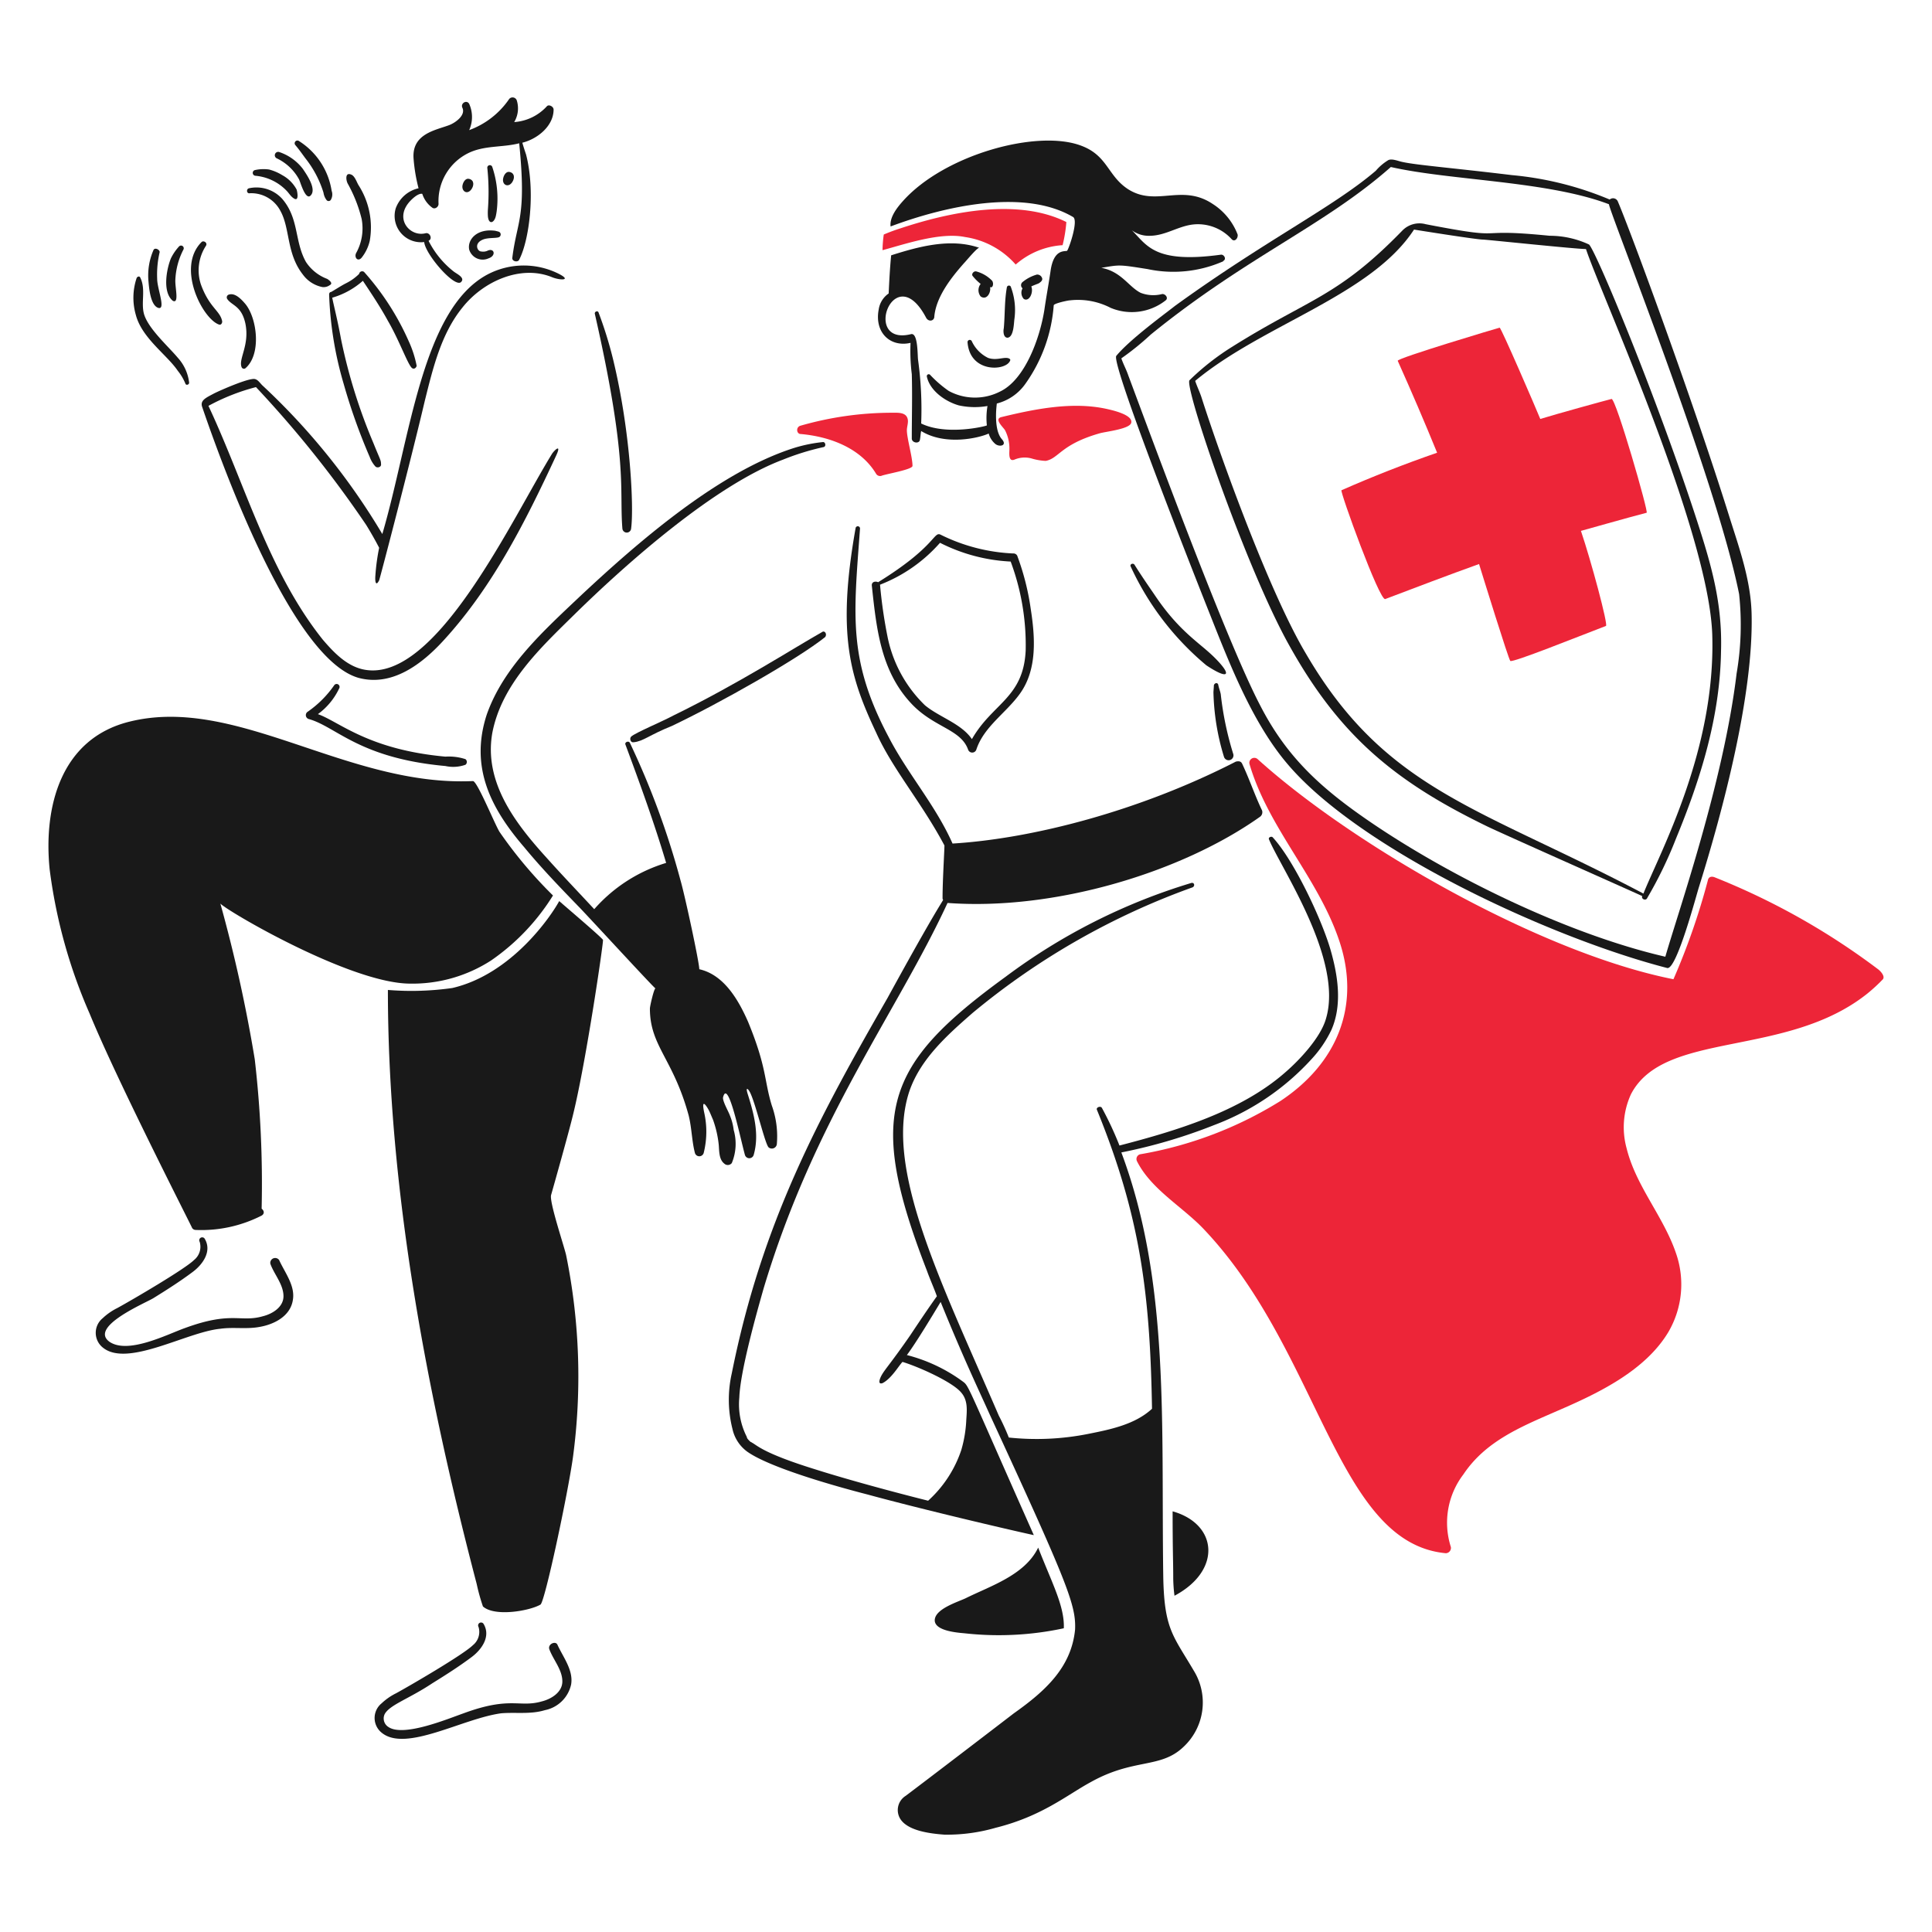
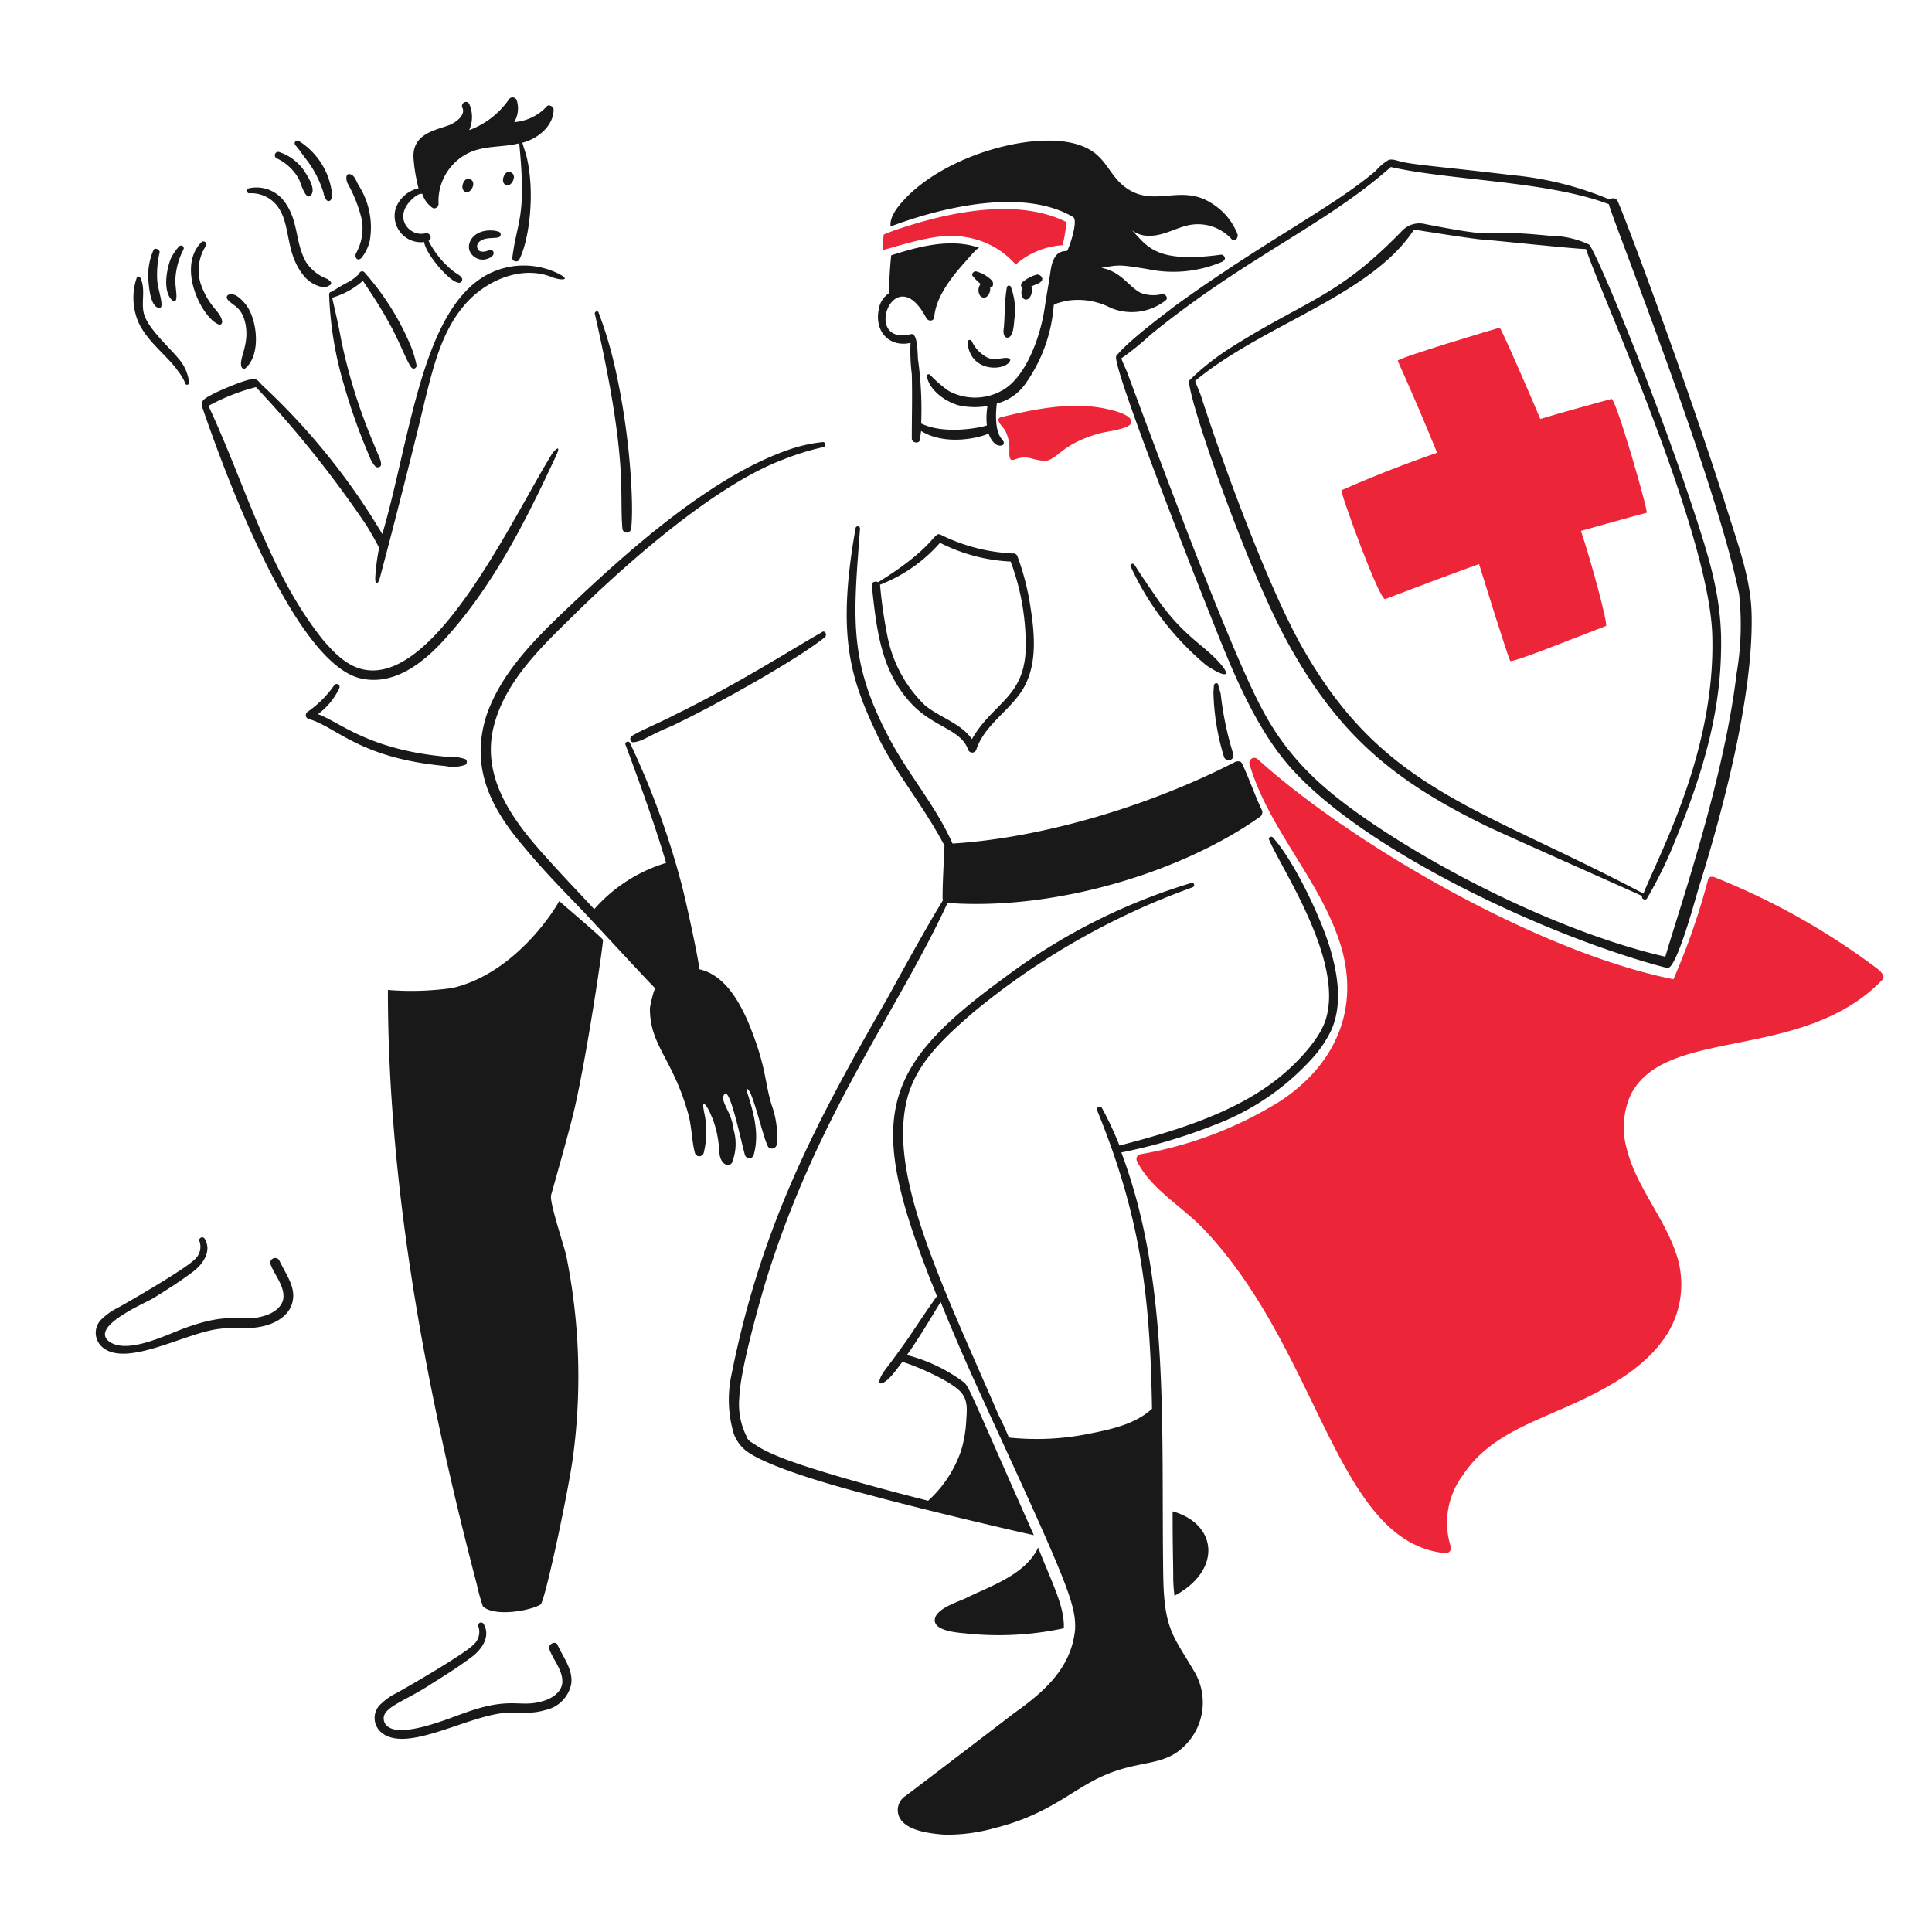
<svg xmlns="http://www.w3.org/2000/svg" viewBox="0 0 200 200">
  <path d="M118.994 24.409c1.618 0 2.912 -0.971 4.466 -1.165a4.711 4.711 0 0 1 4.013 1.488c0.324 0.389 0.712 -0.064 0.647 -0.453a6.518 6.518 0 0 0 -2.589 -3.171c-3.211 -2.141 -5.875 0.356 -8.8 -1.554 -2.079 -1.386 -2.076 -3.448 -4.79 -4.466 -4.523 -1.729 -14.125 0.894 -18.447 5.7 -0.583 0.647 -1.424 1.683 -1.3 2.654 5.543 -2.078 13.814 -3.977 18.9 -0.971 0.582 0.388 -0.518 3.5 -0.647 3.5 -0.324 0.065 -1.36 -0.129 -1.683 2.007 -0.194 1.359 -0.453 2.718 -0.648 4.078 -0.459 2.942 -2.013 7.256 -4.595 8.479a5.7 5.7 0 0 1 -5.308 -0.065 12.081 12.081 0 0 1 -1.942 -1.683 0.2 0.2 0 0 0 -0.323 0.2c0.323 1.488 1.941 2.589 3.3 2.977a7.692 7.692 0 0 0 2.977 0.065 7.337 7.337 0 0 0 -0.065 2.006c0 0.065 -4.142 1.1 -6.8 -0.194a37.557 37.557 0 0 0 -0.324 -6.6c-0.064 -0.518 0 -2.783 -0.712 -2.654 -5.178 1.3 -1.747 -7.961 1.554 -1.683 0.259 0.453 0.841 0.324 0.841 -0.129 0.187 -2.05 1.741 -4.03 3.107 -5.567 0.194 -0.194 1.36 -1.618 1.554 -1.553 -2.978 -1.036 -6.279 -0.13 -9.127 0.776 -0.129 1.3 -0.194 2.589 -0.259 3.949a2.446 2.446 0 0 0 -1.035 1.683c-0.442 2.357 1.2 3.914 3.3 3.43a19.148 19.148 0 0 0 0.129 3.237c0.065 2.2 0 4.4 0 6.667 0 0.453 0.777 0.582 0.842 0.129 0.064 -0.324 0.064 -0.647 0.129 -0.906 2.524 1.553 6.02 0.712 6.991 0.259a2.175 2.175 0 0 0 0.712 1.1c0.453 0.324 1.229 0.13 0.647 -0.518 -0.906 -1.035 -0.518 -3.624 -0.518 -3.689a5.173 5.173 0 0 0 2.978 -2.071 16.041 16.041 0 0 0 2.912 -8.091c0 -0.2 1.489 -0.518 1.683 -0.518a7.336 7.336 0 0 1 4.208 0.776 5.67 5.67 0 0 0 5.7 -0.776c0.323 -0.259 -0.065 -0.712 -0.389 -0.648a3.628 3.628 0 0 1 -2.2 -0.129c-1.244 -0.622 -2 -2.211 -4.078 -2.589 1.95 -0.325 1.783 -0.345 4.79 0.129a12.819 12.819 0 0 0 7.767 -0.776 0.064 0.064 0 0 0 0.065 -0.065c0.388 -0.194 0.064 -0.712 -0.259 -0.647 -6.841 0.933 -7.624 -0.957 -9.192 -2.525a2.918 2.918 0 0 0 1.818 0.567Z" fill="#191919" stroke-width="1" />
  <path d="M181.327 63.634c-0.065 -3.56 -1.295 -6.926 -2.331 -10.227 -3.787 -12.091 -10.194 -29.462 -11.521 -32.558a0.536 0.536 0 0 0 -0.842 -0.194 34.013 34.013 0 0 0 -10.1 -2.525c-6.067 -0.735 -9.887 -1.039 -11.328 -1.359 -0.388 -0.065 -1.1 -0.388 -1.488 -0.194a5.326 5.326 0 0 0 -1.295 1.1c-4.391 3.764 -11.426 7.21 -20.777 13.981 -0.866 0.693 -4.656 3.444 -6.085 5.179 -0.645 0.774 9.345 25.885 9.709 26.8 2.116 5.352 4.459 11.287 8.027 15.47 7.518 8.86 27.192 17.983 39.289 21.1 0.971 0.259 3.043 -7.638 3.3 -8.414 2.498 -7.983 5.627 -19.831 5.442 -28.159Zm-39.614 21.36c-4.955 -3.4 -8.507 -6.6 -11.262 -11.974 -3.509 -6.683 -11.378 -28.075 -13.658 -34.177 -0.194 -0.582 -0.518 -1.165 -0.712 -1.747a28.155 28.155 0 0 0 3.042 -2.46c9.932 -8.07 17.98 -11.265 24.856 -17.347 6.206 1.41 16.226 1.434 22.581 3.855 0 0.7 11.066 28.321 13.472 40.354a29.761 29.761 0 0 1 -0.259 8.22c-1.356 11.3 -6.076 24.763 -7.379 29.322 -10.036 -2.316 -22.185 -8.227 -30.681 -14.046Z" fill="#191919" stroke-width="1" />
  <path d="M173.5 86.807c2.552 -6.183 4.561 -12.607 4.66 -19.419 0.144 -4.9 -0.977 -8.816 -2.46 -13.4 -4.07 -12.564 -10.427 -27.9 -11.2 -28.675a9.627 9.627 0 0 0 -4.078 -0.906c-8.518 -0.852 -3.72 0.565 -12.844 -1.2a2.464 2.464 0 0 0 -2.431 0.685c-6.7 6.89 -9.643 7.019 -17.541 11.975a25.93 25.93 0 0 0 -4.467 3.495c-0.6 0.606 5.845 19.489 10.357 27.509 5.316 9.538 11.189 14.179 20.518 18.707 2.331 1.1 15.47 6.926 15.988 7.184 -0.129 0.324 0.389 0.518 0.518 0.2a43.172 43.172 0 0 0 2.98 -6.155Zm-3.366 5.7c-16.979 -8.962 -26.668 -10.652 -34.953 -24.856 -3.714 -6.223 -8.756 -20.109 -10.81 -26.538 -0.194 -0.583 -0.453 -1.1 -0.647 -1.683 7 -5.836 18.19 -8.818 22.655 -15.664 0.348 0.057 6.472 1.035 7.12 1.035 0.523 0.017 9.523 0.969 10.682 0.981 1.4 4.324 12.774 29.254 13.073 39.992 0.346 11.949 -5.42 22.464 -7.125 26.726Z" fill="#191919" stroke-width="1" />
  <path d="M166.828 41.3c-0.777 0.194 -5.7 1.553 -7.379 2.071 -0.389 -0.971 -4.078 -9.515 -4.207 -9.45 -0.065 0 -10.681 3.172 -10.551 3.43q2.136 4.758 4.078 9.515 -5.051 1.749 -9.9 3.884c-0.194 0.065 3.948 11.522 4.531 11.263 3.237 -1.23 6.473 -2.46 9.71 -3.625 0.323 1.036 3.042 9.839 3.236 10.033 0.258 0.194 6.86 -2.46 9.9 -3.625 0.259 -0.065 -1.554 -6.8 -2.589 -9.839 0.259 -0.064 4.79 -1.359 6.8 -1.877 0.254 0.068 -3.177 -11.842 -3.629 -11.78Z" fill="#ed2538" stroke-width="1" />
  <path d="M194.444 100.357a72.775 72.775 0 0 0 -16.936 -9.537c-0.324 -0.13 -0.647 -0.065 -0.713 0.323a71.045 71.045 0 0 1 -3.56 10.227c-13.979 -2.769 -33.4 -14.056 -43.044 -22.784a0.514 0.514 0 0 0 -0.841 0.518c1.942 6.6 7.056 11.716 9.256 18.188 2.331 6.8 -0.194 12.817 -6.084 16.7a40.309 40.309 0 0 1 -14.5 5.5 0.506 0.506 0 0 0 -0.324 0.712c1.489 2.978 4.855 4.79 7.056 7.185 11.95 12.716 13.605 32.352 24.92 33.4a0.548 0.548 0 0 0 0.518 -0.647 8.237 8.237 0 0 1 1.295 -7.508c2.329 -3.5 6.083 -4.984 9.773 -6.6 4.207 -1.812 9.062 -4.142 11.457 -8.155a9.77 9.77 0 0 0 0.777 -8.156c-1.3 -3.819 -4.143 -6.926 -5.114 -10.874a8.209 8.209 0 0 1 0.453 -5.567c3.429 -6.652 16.066 -3.719 24.467 -10.421a17.565 17.565 0 0 0 1.618 -1.489c0.238 -0.317 -0.229 -0.822 -0.474 -1.015Z" fill="#ed2538" stroke-width="1" />
  <path d="M85.076 65.446c-2.936 1.657 -8.684 5.362 -15.34 8.609 -1.116 0.609 -4.026 1.825 -4.4 2.2 -0.195 0.194 -0.065 0.647 0.258 0.583 1.01 -0.1 1.61 -0.748 3.949 -1.683 5.063 -2.411 13.072 -6.963 15.858 -9.192 0.258 -0.258 -0.001 -0.775 -0.325 -0.517Z" fill="#191919" stroke-width="1" />
  <path d="M75.756 120.4a5.2 5.2 0 0 0 0.194 -3.43 5.577 5.577 0 0 0 -0.389 -1.489c-0.129 -0.388 -0.776 -1.489 -0.712 -1.878 0.516 -2.058 1.781 4.224 2.266 5.956a0.472 0.472 0 0 0 0.906 0c0.6 -2.086 0.039 -4.227 -0.608 -6.272 -0.279 -0.878 0.059 -0.584 0.28 -0.1 0.611 1.34 1.518 5.283 1.881 5.595a0.52 0.52 0 0 0 0.842 -0.324 9.432 9.432 0 0 0 -0.518 -4.013c-0.807 -2.622 -0.506 -3.929 -2.46 -8.673 -0.97 -2.2 -2.459 -4.855 -5.048 -5.438 0 -0.711 -1.489 -7.637 -1.942 -9.191A83.494 83.494 0 0 0 65.205 76.9c-0.13 -0.259 -0.583 -0.064 -0.453 0.194 1.489 4.014 2.977 8.091 4.207 12.234a16.08 16.08 0 0 0 -7.444 4.79c-1.618 -1.748 -3.3 -3.495 -4.919 -5.308 -3.236 -3.56 -6.537 -7.832 -5.631 -12.945 0.971 -5.049 4.984 -8.8 8.479 -12.234 5.395 -5.3 14.536 -13.4 21.619 -16.052a26.1 26.1 0 0 1 4.208 -1.3c0.258 -0.065 0.194 -0.518 -0.065 -0.518a15.5 15.5 0 0 0 -2.913 0.583c-7.829 2.446 -16.227 9.751 -22.2 15.34 -3.754 3.56 -7.961 7.315 -9.709 12.3 -1.721 5.305 0.271 9.531 3.884 13.722 1.812 2.2 3.819 4.272 5.825 6.343 2.136 2.266 7.25 7.832 7.768 8.285 -0.13 -0.129 -0.583 1.813 -0.583 2.072 0 3.889 2.406 5.175 4.013 11.068 0.324 1.3 0.324 2.653 0.648 3.884a0.472 0.472 0 0 0 0.906 0 9.041 9.041 0 0 0 0.061 -4.151c-0.4 -1.877 0.436 -0.359 0.51 -0.2 0.095 0.2 0.214 0.488 0.4 0.922a11.032 11.032 0 0 1 0.582 2.524c0.065 0.647 0 1.554 0.583 2.007a0.529 0.529 0 0 0 0.775 -0.06Z" fill="#191919" stroke-width="1" />
  <path d="M99.9 24.538a8.624 8.624 0 0 1 5.243 2.848A8.143 8.143 0 0 1 110 25.38a14.286 14.286 0 0 0 0.388 -2.395c-4.958 -2.479 -11.9 -1.1 -17.153 0.647a18.139 18.139 0 0 0 -1.748 0.647 12.754 12.754 0 0 0 -0.129 1.619c2.327 -0.622 5.972 -1.891 8.542 -1.36Z" fill="#ed2538" stroke-width="1" />
  <path d="M104.624 29.652a0.22 0.22 0 0 0 -0.388 0.065c-0.259 1.424 -0.194 2.848 -0.324 4.272 -0.065 0.259 -0.065 0.971 0.389 0.971 0.647 -0.065 0.647 -1.489 0.712 -1.942a6.8 6.8 0 0 0 -0.389 -3.366Z" fill="#191919" stroke-width="1" />
  <path d="M101.517 29.393a1.043 1.043 0 0 0 0 1.295c0.647 0.453 1.1 -0.454 0.971 -0.971 0.29 0.145 0.408 -0.357 0.224 -0.645a3.545 3.545 0 0 0 -1.648 -0.974c-0.259 -0.064 -0.518 0.259 -0.388 0.454a5.13 5.13 0 0 0 0.841 0.841Z" fill="#191919" stroke-width="1" />
  <path d="M107.343 28.422a4.036 4.036 0 0 0 -1.489 0.777 0.416 0.416 0 0 0 0 0.647 0.949 0.949 0 0 0 0.129 1.1c0.562 0.337 1.027 -0.669 0.777 -1.294 0.259 -0.13 0.647 -0.259 0.777 -0.324 0.194 -0.129 0.453 -0.323 0.324 -0.582a0.534 0.534 0 0 0 -0.518 -0.324Z" fill="#191919" stroke-width="1" />
  <path d="M104.43 37.1c-0.478 -0.192 -1.263 0.263 -2.149 -0.053a3.606 3.606 0 0 1 -1.67 -1.7 0.232 0.232 0 0 0 -0.453 0.065c0.23 3.223 3.958 3.005 4.4 1.941 0.066 -0.128 0.001 -0.193 -0.128 -0.253Z" fill="#191919" stroke-width="1" />
-   <path d="M82.876 44.928c2.977 0.259 6.214 1.424 7.832 4.142a0.488 0.488 0 0 0 0.518 0.194c0.453 -0.194 3.236 -0.647 3.236 -1.035 0 -0.905 -0.582 -2.859 -0.582 -3.69 0 -0.388 0.194 -0.841 0.064 -1.23 -0.194 -0.647 -1.035 -0.582 -1.553 -0.582a34.268 34.268 0 0 0 -9.58 1.359c-0.453 0.194 -0.324 0.842 0.065 0.842Z" fill="#ed2538" stroke-width="1" />
  <path d="M108.249 47.711c1.371 -0.249 1.554 -1.7 5.567 -2.848 0.647 -0.194 3.3 -0.453 3.3 -1.165 0.066 -0.777 -1.942 -1.23 -2.524 -1.36 -3.529 -0.784 -7.384 -0.023 -10.939 0.842 -0.777 0.194 0.194 1.036 0.389 1.359a4.17 4.17 0 0 1 0.452 2.007c0 0.323 -0.129 1.294 0.519 1.035a2.716 2.716 0 0 1 1.747 -0.129 5.968 5.968 0 0 0 1.489 0.259Z" fill="#ed2538" stroke-width="1" />
  <path d="M94.332 72.825c2.331 2.5 5.138 2.64 5.891 4.79a0.449 0.449 0 0 0 0.841 0c0.777 -2.395 3.107 -3.819 4.531 -5.825 1.812 -2.525 1.554 -5.89 1.1 -8.8a26.122 26.122 0 0 0 -1.359 -5.373 0.431 0.431 0 0 0 -0.453 -0.323 18.711 18.711 0 0 1 -7.508 -1.942c-0.742 -0.371 -0.479 1.217 -6.473 4.919 -0.259 -0.129 -0.712 -0.064 -0.647 0.389 0.485 4.561 0.955 8.82 4.077 12.165ZM91.1 60.527a15.909 15.909 0 0 0 6.21 -4.337 18.061 18.061 0 0 0 7.314 1.942 24.75 24.75 0 0 1 1.554 9.192c-0.224 4.927 -3.435 5.461 -5.567 9.191 -1.1 -1.618 -3.366 -2.266 -4.855 -3.5a13.578 13.578 0 0 1 -3.883 -7.12 50.045 50.045 0 0 1 -0.773 -5.368Z" fill="#191919" stroke-width="1" />
  <path d="M124.884 68.877c2.284 1.517 2.765 1.1 0.817 -0.834 -1.554 -1.539 -3.645 -2.663 -6.19 -6.48 -0.712 -1.036 -1.424 -2.072 -2.071 -3.107 -0.129 -0.2 -0.518 -0.065 -0.388 0.194a29.149 29.149 0 0 0 7.832 10.227Z" fill="#191919" stroke-width="1" />
  <path d="M126.7 78.327a0.5 0.5 0 1 0 0.971 -0.259 32.793 32.793 0 0 1 -1.3 -6.214c-0.065 -0.323 -0.2 -0.647 -0.259 -0.971 -0.065 -0.258 -0.388 -0.194 -0.454 0.065 0 0.167 -0.024 0.417 -0.043 0.7a24.466 24.466 0 0 0 1.085 6.679Z" fill="#191919" stroke-width="1" />
  <path d="M107.472 160.208c-1.369 2.853 -4.971 3.975 -7.509 5.243 -0.841 0.388 -2.912 1.035 -3.171 2.071 -0.323 1.3 2.33 1.489 3.043 1.554a32.025 32.025 0 0 0 10.291 -0.518c0.092 -2.276 -1.226 -4.675 -2.654 -8.35Z" fill="#191919" stroke-width="1" />
  <path d="M120.418 163.056c-0.223 -15.6 0.695 -30.337 -4.337 -43.756a55.04 55.04 0 0 0 9.645 -2.848 25.973 25.973 0 0 0 10.032 -6.8 12.027 12.027 0 0 0 2.071 -3.042c1.166 -2.654 0.647 -5.761 -0.129 -8.414 -0.976 -3.256 -3.79 -9.176 -5.955 -11.522 -0.129 -0.129 -0.453 0 -0.389 0.194 1.143 2.852 7.791 12.5 5.891 18.642 -0.557 1.893 -2.668 4.192 -4.273 5.566 -4.594 4 -11.222 5.988 -17.087 7.509a34.853 34.853 0 0 0 -1.812 -3.884c-0.13 -0.259 -0.648 -0.065 -0.519 0.194 4.481 10.979 5.5 19.033 5.7 30.94 -1.748 1.618 -4.272 2.136 -6.538 2.589a27.357 27.357 0 0 1 -8.285 0.389 24.037 24.037 0 0 0 -1.036 -2.266c-5.991 -13.9 -11.915 -25.614 -9.256 -33.593 1.165 -3.366 3.949 -5.826 6.538 -8.091a75.41 75.41 0 0 1 22.781 -13.008c0.259 -0.129 0.194 -0.518 -0.129 -0.453a61.886 61.886 0 0 0 -19.225 9.709c-12.489 9.081 -14.476 14.134 -8.155 30.422 0.323 0.907 0.712 1.748 1.035 2.654 -0.971 1.36 -1.877 2.719 -2.783 4.078 -1.844 2.663 -2.531 3.414 -2.881 4 -0.283 0.472 -0.482 1.091 0.033 0.919 0.921 -0.46 1.707 -1.836 2.071 -2.2 1.565 0.469 5.019 1.994 6.02 3.107 0.777 0.841 0.647 1.877 0.583 2.912a13.084 13.084 0 0 1 -0.518 3.107 12.349 12.349 0 0 1 -3.431 5.243c-3.427 -0.857 -8.218 -2.148 -11.651 -3.236 -5.492 -1.7 -6.05 -2.508 -6.6 -2.783a0.227 0.227 0 0 0 -0.129 -0.065c-0.156 -0.155 -0.389 -0.35 -0.389 -0.518a7.424 7.424 0 0 1 -0.777 -4.078c0.09 -2.7 1.783 -8.731 2.525 -11.327 5.283 -17.609 13.808 -28.578 19.03 -39.873 11.058 0.814 24.189 -3.132 32.364 -8.932a0.587 0.587 0 0 0 0.194 -0.647c-0.777 -1.618 -1.3 -3.237 -2.071 -4.855 -0.131 -0.259 -0.389 -0.259 -0.648 -0.194 -9.937 5.1 -21.036 7.977 -29.321 8.479 -1.748 -3.948 -4.661 -7.249 -6.6 -11 -4.251 -8 -3.638 -12.581 -2.977 -21.619a0.232 0.232 0 0 0 -0.453 -0.065c-1.977 11.1 -0.564 15.494 2.136 21.231 1.711 3.789 4.684 7.187 7.055 11.651 0 0.565 -0.194 3.6 -0.194 5.437 0 0.726 1.013 -1.905 -5.7 10.356 -7.145 12.438 -13 23.244 -16.117 38.837a12.383 12.383 0 0 0 0.064 5.761 3.96 3.96 0 0 0 1.489 2.33c2.382 1.732 9.639 3.734 12.493 4.466 5.592 1.525 14.575 3.633 17.217 4.207 -7.087 -15.946 -6.692 -15.408 -7.379 -15.923a16.77 16.77 0 0 0 -5.761 -2.718c0.958 -1.277 2.741 -4.245 3.495 -5.5 2.38 5.877 4.066 9.376 5.05 11.586 8.122 17.6 8.973 19.8 8.867 22.331 -0.389 3.924 -3.081 6.363 -6.343 8.674 -1.683 1.294 -9.127 6.99 -11.2 8.544a1.734 1.734 0 0 0 -0.453 2.524c0.877 1.128 3.049 1.38 4.466 1.489a18.118 18.118 0 0 0 5.308 -0.712c4.812 -1.2 7.35 -3.377 9.838 -4.725 4.464 -2.5 7.2 -1.372 9.58 -3.625a6.278 6.278 0 0 0 1.1 -7.9c-2.167 -3.687 -3.088 -4.308 -3.17 -9.905Z" fill="#191919" stroke-width="1" />
  <path d="M121.453 163.444a15.758 15.758 0 0 0 0.13 1.747c4.925 -2.616 4.473 -7.429 -0.194 -8.738 0 4.169 0.064 5.086 0.064 6.991Z" fill="#191919" stroke-width="1" />
  <path d="M39.249 60.074c0.065 -0.13 3.3 -12.493 4.725 -18.577 0.842 -3.366 1.683 -6.926 3.884 -9.644 2.136 -2.719 6.019 -4.467 9.256 -3.172 0.812 0.348 2.214 0.394 0.638 -0.381a8.061 8.061 0 0 0 -7.3 0.122c-6.788 3.631 -7.984 17 -10.874 26.862a69.435 69.435 0 0 0 -12.428 -15.4c-0.259 -0.259 -0.453 -0.583 -0.777 -0.647 -0.626 -0.126 -3.541 1.155 -4.207 1.488 -0.842 0.453 -1.489 0.712 -1.23 1.424C23.212 48.8 30.32 68.23 37.113 70.171c3.446 0.928 6.546 -1.362 8.932 -4.013 5.01 -5.511 8.385 -12.234 11.53 -19 0.527 -1.134 -0.022 -0.727 -0.4 -0.228 -4.125 6.678 -11.991 23.729 -19.419 22.4 -1.812 -0.324 -3.171 -1.748 -4.336 -3.107 -5.628 -7.055 -8.02 -16.052 -11.842 -24.208a21.616 21.616 0 0 1 4.92 -1.942 114.518 114.518 0 0 1 11.392 14.24c0.841 1.359 1.359 2.395 1.359 2.395a21.569 21.569 0 0 0 -0.388 2.848c-0.061 0.712 0.064 1.165 0.388 0.518Z" fill="#191919" stroke-width="1" />
  <path d="M29.022 21.82c1.026 1.835 0.617 4.422 2.33 6.6a3.287 3.287 0 0 0 2.007 1.294 1.081 1.081 0 0 0 0.777 -0.194c0.388 -0.194 -0.065 -0.518 -0.259 -0.647a4.53 4.53 0 0 1 -2.2 -1.748c-1.211 -2.152 -0.7 -4.481 -2.46 -6.537a3.6 3.6 0 0 0 -3.43 -1.1c-0.324 0.064 -0.259 0.582 0.064 0.517a3.4 3.4 0 0 1 3.171 1.815Z" fill="#191919" stroke-width="1" />
-   <path d="M26.368 17.612a0.3 0.3 0 0 0 0.065 0.583 5.082 5.082 0 0 1 3.236 1.553c0.259 0.259 0.453 0.648 0.842 0.842 0.453 0.194 0.259 -0.777 0.194 -0.971a3.668 3.668 0 0 0 -1.489 -1.489 5.048 5.048 0 0 0 -1.359 -0.582 4.109 4.109 0 0 0 -1.489 0.064Z" fill="#191919" stroke-width="1" />
  <path d="M28.893 15.735a0.351 0.351 0 0 0 -0.259 0.648 5.107 5.107 0 0 1 2.33 2.2c0.129 0.259 0.647 2.136 1.165 1.683 0.712 -0.647 -0.388 -2.2 -0.777 -2.783a5.128 5.128 0 0 0 -2.459 -1.748Z" fill="#191919" stroke-width="1" />
  <path d="M36.854 26.221c-0.194 0.453 0.194 0.907 0.583 0.453a4.385 4.385 0 0 0 0.841 -1.747 8.083 8.083 0 0 0 -1.165 -5.761c-0.194 -0.324 -0.388 -0.971 -0.777 -1.1 -0.647 -0.259 -0.517 0.647 -0.323 0.971a14.6 14.6 0 0 1 1.424 3.624 5.281 5.281 0 0 1 -0.583 3.56Z" fill="#191919" stroke-width="1" />
  <path d="M31.611 16.383a10.883 10.883 0 0 1 1.877 3.56 1.663 1.663 0 0 0 0.324 0.776 0.273 0.273 0 0 0 0.453 -0.064 1.1 1.1 0 0 0 0.065 -0.907 7.434 7.434 0 0 0 -3.43 -5.178 0.285 0.285 0 0 0 -0.323 0.453c0.387 0.453 0.703 0.912 1.034 1.36Z" fill="#191919" stroke-width="1" />
  <path d="M56.855 170.694c0.388 1.1 1.359 2.136 1.359 3.365 0 1.1 -1.1 1.813 -2.136 2.072 -2.348 0.671 -3.2 -0.571 -8.091 1.23 -1.6 0.56 -6.188 2.478 -7.767 1.424a1.042 1.042 0 0 1 -0.388 -1.36c0.547 -0.957 2.522 -1.574 4.919 -3.171 1.359 -0.842 2.783 -1.748 4.078 -2.719 1.035 -0.776 2.006 -2.136 1.23 -3.431a0.305 0.305 0 0 0 -0.518 0.324 1.762 1.762 0 0 1 -0.583 1.877c-0.967 0.968 -6.6 4.244 -7.961 4.985a6.118 6.118 0 0 0 -1.489 1.035 1.952 1.952 0 0 0 0 3.042c2.493 2.053 8.352 -1.458 12.363 -2.006 1.489 -0.129 3.042 0.129 4.531 -0.324a3.472 3.472 0 0 0 2.719 -2.654c0.258 -1.489 -0.842 -2.848 -1.424 -4.142 -0.197 -0.389 -0.971 -0.065 -0.842 0.453Z" fill="#191919" stroke-width="1" />
  <path d="M27.986 130.822c0.389 1.1 1.36 2.136 1.36 3.365 0 1.1 -1.1 1.813 -2.136 2.071 -2.344 0.671 -3.207 -0.569 -8.091 1.231 -1.813 0.647 -5.826 2.718 -7.768 1.424 -2.2 -1.554 3.69 -4.014 4.531 -4.531 1.36 -0.842 2.784 -1.748 4.078 -2.719 1.036 -0.777 2.007 -2.136 1.23 -3.431a0.305 0.305 0 0 0 -0.518 0.324 1.759 1.759 0 0 1 -0.582 1.877c-0.931 0.932 -6.45 4.16 -7.962 4.984a6.141 6.141 0 0 0 -1.489 1.036 1.952 1.952 0 0 0 0 3.041c2.542 2.095 8.693 -1.609 12.169 -1.941 1.36 -0.194 2.719 0.065 4.078 -0.194 1.489 -0.259 3.172 -1.1 3.431 -2.783 0.259 -1.489 -0.842 -2.849 -1.424 -4.143a0.507 0.507 0 0 0 -0.907 0.389Z" fill="#191919" stroke-width="1" />
-   <path d="M51.314 22.419c0.052 -0.2 0.078 -0.4 0.1 -0.534a10.265 10.265 0 0 0 -0.453 -4.6 0.265 0.265 0 0 0 -0.518 0.065 24.121 24.121 0 0 1 0.065 4.336 5.83 5.83 0 0 0 0 0.71c0.079 0.864 0.623 0.718 0.806 0.023Z" fill="#191919" stroke-width="1" />
  <path d="M49.994 24.8c0.542 -0.224 1.4 -0.115 1.683 -0.259a0.311 0.311 0 0 0 0.129 -0.388c-0.064 -0.194 -0.323 -0.194 -0.517 -0.259 -1.918 -0.274 -2.925 0.913 -2.719 1.942a1.458 1.458 0 0 0 2.007 0.906c0.834 -0.278 0.585 -1.134 -0.13 -0.777a1.114 1.114 0 0 1 -0.647 0.065c-0.366 -0.003 -0.785 -0.83 0.194 -1.23Z" fill="#191919" stroke-width="1" />
  <path d="M48.57 18.519c-0.349 -0.1 -0.606 0.279 -0.686 0.634 -0.135 0.6 0.436 1.049 0.887 0.482 0.285 -0.358 0.376 -0.972 -0.201 -1.116Z" fill="#191919" stroke-width="1" />
  <path d="M53.036 18.842c0.25 -0.394 0.259 -0.906 -0.259 -1.035 -0.344 -0.1 -0.6 0.268 -0.682 0.619 -0.172 0.721 0.537 1.055 0.941 0.416Z" fill="#191919" stroke-width="1" />
  <path d="M46.5 12.952c-1.4 0.53 -3.859 0.886 -3.69 3.431a17.333 17.333 0 0 0 0.518 3.107 3.266 3.266 0 0 0 -2.364 2.083 2.726 2.726 0 0 0 2.947 3.483c0.1 0.994 1.913 3.283 3.044 4 0.344 0.218 0.624 0.291 0.774 0.141 0.454 -0.453 -0.453 -0.842 -0.776 -1.1a9.47 9.47 0 0 1 -2.589 -3.171c0.453 -0.194 0.129 -0.906 -0.324 -0.777 -1.627 0.407 -3.342 -1.577 -1.489 -3.43 0.812 -0.812 1.165 -0.648 1.165 -0.648a2.82 2.82 0 0 0 1.035 1.429c0.259 0.194 0.647 -0.064 0.647 -0.388a5.538 5.538 0 0 1 3.042 -5.243c1.683 -0.842 3.561 -0.583 5.308 -1.036 0.775 7.753 -0.224 7.939 -0.712 11.845 -0.065 0.389 0.583 0.518 0.712 0.2 1.024 -1.955 1.708 -7.014 0.712 -10.875 -0.129 -0.388 -0.259 -0.776 -0.388 -1.229 1.621 -0.406 3.236 -1.764 3.236 -3.431 0 -0.324 -0.518 -0.583 -0.712 -0.324a5.05 5.05 0 0 1 -3.366 1.619 2.756 2.756 0 0 0 0.259 -2.266 0.462 0.462 0 0 0 -0.776 -0.129 8.573 8.573 0 0 1 -4.143 3.227 3.32 3.32 0 0 0 0 -2.719c-0.259 -0.453 -0.906 -0.064 -0.712 0.389 0.388 0.777 -0.707 1.565 -1.358 1.812Z" fill="#191919" stroke-width="1" />
  <path d="M25.009 38a0.259 0.259 0 0 0 0.388 0.129c1.683 -1.424 1.23 -5.178 0 -6.667 -0.388 -0.453 -1.035 -1.165 -1.683 -0.971a0.3 0.3 0 0 0 -0.194 0.454c0.468 0.7 1.469 0.687 1.877 2.524 0.472 2.241 -0.73 3.678 -0.388 4.531Z" fill="#191919" stroke-width="1" />
  <path d="M14.523 28.746c-0.065 -0.2 -0.324 -0.13 -0.388 0.064a6.405 6.405 0 0 0 -0.065 3.819c0.636 2.386 3.255 4.139 4.337 5.761a5.269 5.269 0 0 1 0.776 1.3c0.065 0.259 0.454 0.129 0.389 -0.13a4.6 4.6 0 0 0 -1.165 -2.524c-0.985 -1.181 -3.061 -3.01 -3.5 -4.531 -0.333 -1.188 0.211 -2.57 -0.384 -3.759Z" fill="#191919" stroke-width="1" />
  <path d="M15.882 25.9a6.567 6.567 0 0 0 -0.517 3.171c0.064 0.712 0.194 2.46 0.971 2.784 0.9 0.339 -0.065 -1.944 -0.065 -2.978a10.146 10.146 0 0 1 0.259 -2.783c0 -0.261 -0.518 -0.52 -0.648 -0.194Z" fill="#191919" stroke-width="1" />
  <path d="M18.989 25.833a0.281 0.281 0 0 0 -0.453 -0.324 5.216 5.216 0 0 0 -0.841 1.23c-0.453 1.1 -0.906 3.5 0.194 4.4 0.653 0.326 0.259 -1.219 0.259 -2.072a7.544 7.544 0 0 1 0.841 -3.234Z" fill="#191919" stroke-width="1" />
  <path d="M22.679 33.6c0.194 0.065 0.323 -0.129 0.323 -0.323 -0.2 -1.121 -1.317 -1.39 -2.2 -3.819a4.649 4.649 0 0 1 0.517 -4.013c0.2 -0.324 -0.258 -0.583 -0.453 -0.389 -2.652 2.653 0.121 7.981 1.813 8.544Z" fill="#191919" stroke-width="1" />
  <path d="M63.457 37.16a41.741 41.741 0 0 0 -1.488 -4.79c-0.065 -0.258 -0.453 -0.129 -0.389 0.13 3.476 15.294 2.522 18.126 2.848 22.2a0.454 0.454 0 0 0 0.907 0c0.285 -2.089 -0.035 -9.954 -1.878 -17.54Z" fill="#191919" stroke-width="1" />
  <path d="M35.107 71.272a0.305 0.305 0 0 0 -0.518 -0.324 10.859 10.859 0 0 1 -2.719 2.719 0.421 0.421 0 0 0 0.13 0.777c2.842 0.812 5.2 4.044 14.11 4.854a3.783 3.783 0 0 0 2.072 -0.129 0.365 0.365 0 0 0 0 -0.583 5.555 5.555 0 0 0 -2.072 -0.259c-8.009 -0.728 -10.986 -3.618 -13.2 -4.4a6.973 6.973 0 0 0 2.197 -2.655Z" fill="#191919" stroke-width="1" />
  <path d="M37.566 29.069c0.906 1.36 1.813 2.719 2.589 4.143 1.144 1.96 2.022 4.417 2.46 4.855 0.194 0.194 0.453 0.064 0.518 -0.2a11.28 11.28 0 0 0 -0.842 -2.589 27.347 27.347 0 0 0 -4.595 -7.12 0.317 0.317 0 0 0 -0.518 0.194 5.177 5.177 0 0 1 -1.359 0.971c-0.505 0.253 -1.3 0.778 -1.554 0.906 -0.129 0 -0.194 0.13 -0.194 0.259a37.106 37.106 0 0 0 1.489 9.192 61.115 61.115 0 0 0 2.718 7.638 2.991 2.991 0 0 0 0.583 0.97c0.194 0.2 0.647 0.065 0.582 -0.258 0 -0.412 -0.113 -0.478 -0.776 -2.136A56.6 56.6 0 0 1 35.3 35.089c-0.372 -2.045 -0.78 -3.576 -0.906 -4.272a8.244 8.244 0 0 0 3.172 -1.748Z" fill="#191919" stroke-width="1" />
  <path d="M57.891 93.279c-0.842 1.554 -4.92 7.574 -11.069 9a30.087 30.087 0 0 1 -6.667 0.2c0 20.6 4.012 41.716 9.192 61.491a20.224 20.224 0 0 0 0.647 2.33c1.23 1.1 4.855 0.453 5.955 -0.194 0.453 -0.259 2.848 -11.521 3.366 -15.276a62.894 62.894 0 0 0 -0.712 -20.907c-0.259 -1.1 -1.748 -5.5 -1.554 -6.214 0.259 -0.906 1.813 -6.408 2.266 -8.285 1.359 -5.5 3.171 -17.929 3.107 -18.123 -0.13 -0.267 -3.949 -3.501 -4.531 -4.022Z" fill="#191919" stroke-width="1" />
-   <path d="M42.421 101.824a15.005 15.005 0 0 0 8.415 -2.395 22.711 22.711 0 0 0 6.408 -6.729 45.435 45.435 0 0 1 -5.5 -6.536c-0.453 -0.648 -2.33 -5.308 -2.784 -5.308 -13.03 0.602 -24.449 -8.896 -35.537 -6.156C6.3 76.45 4.49 83.506 5.138 89.978a54.021 54.021 0 0 0 4.142 14.953c2.784 6.8 10.227 21.36 10.616 22.2a0.459 0.459 0 0 0 0.388 0.194 13.742 13.742 0 0 0 6.8 -1.488c0.324 -0.195 0.259 -0.518 0 -0.712a111.9 111.9 0 0 0 -0.712 -15.47 152.734 152.734 0 0 0 -3.56 -16.118c0.708 0.778 13.46 8.254 19.609 8.287Z" fill="#191919" stroke-width="1" />
</svg>